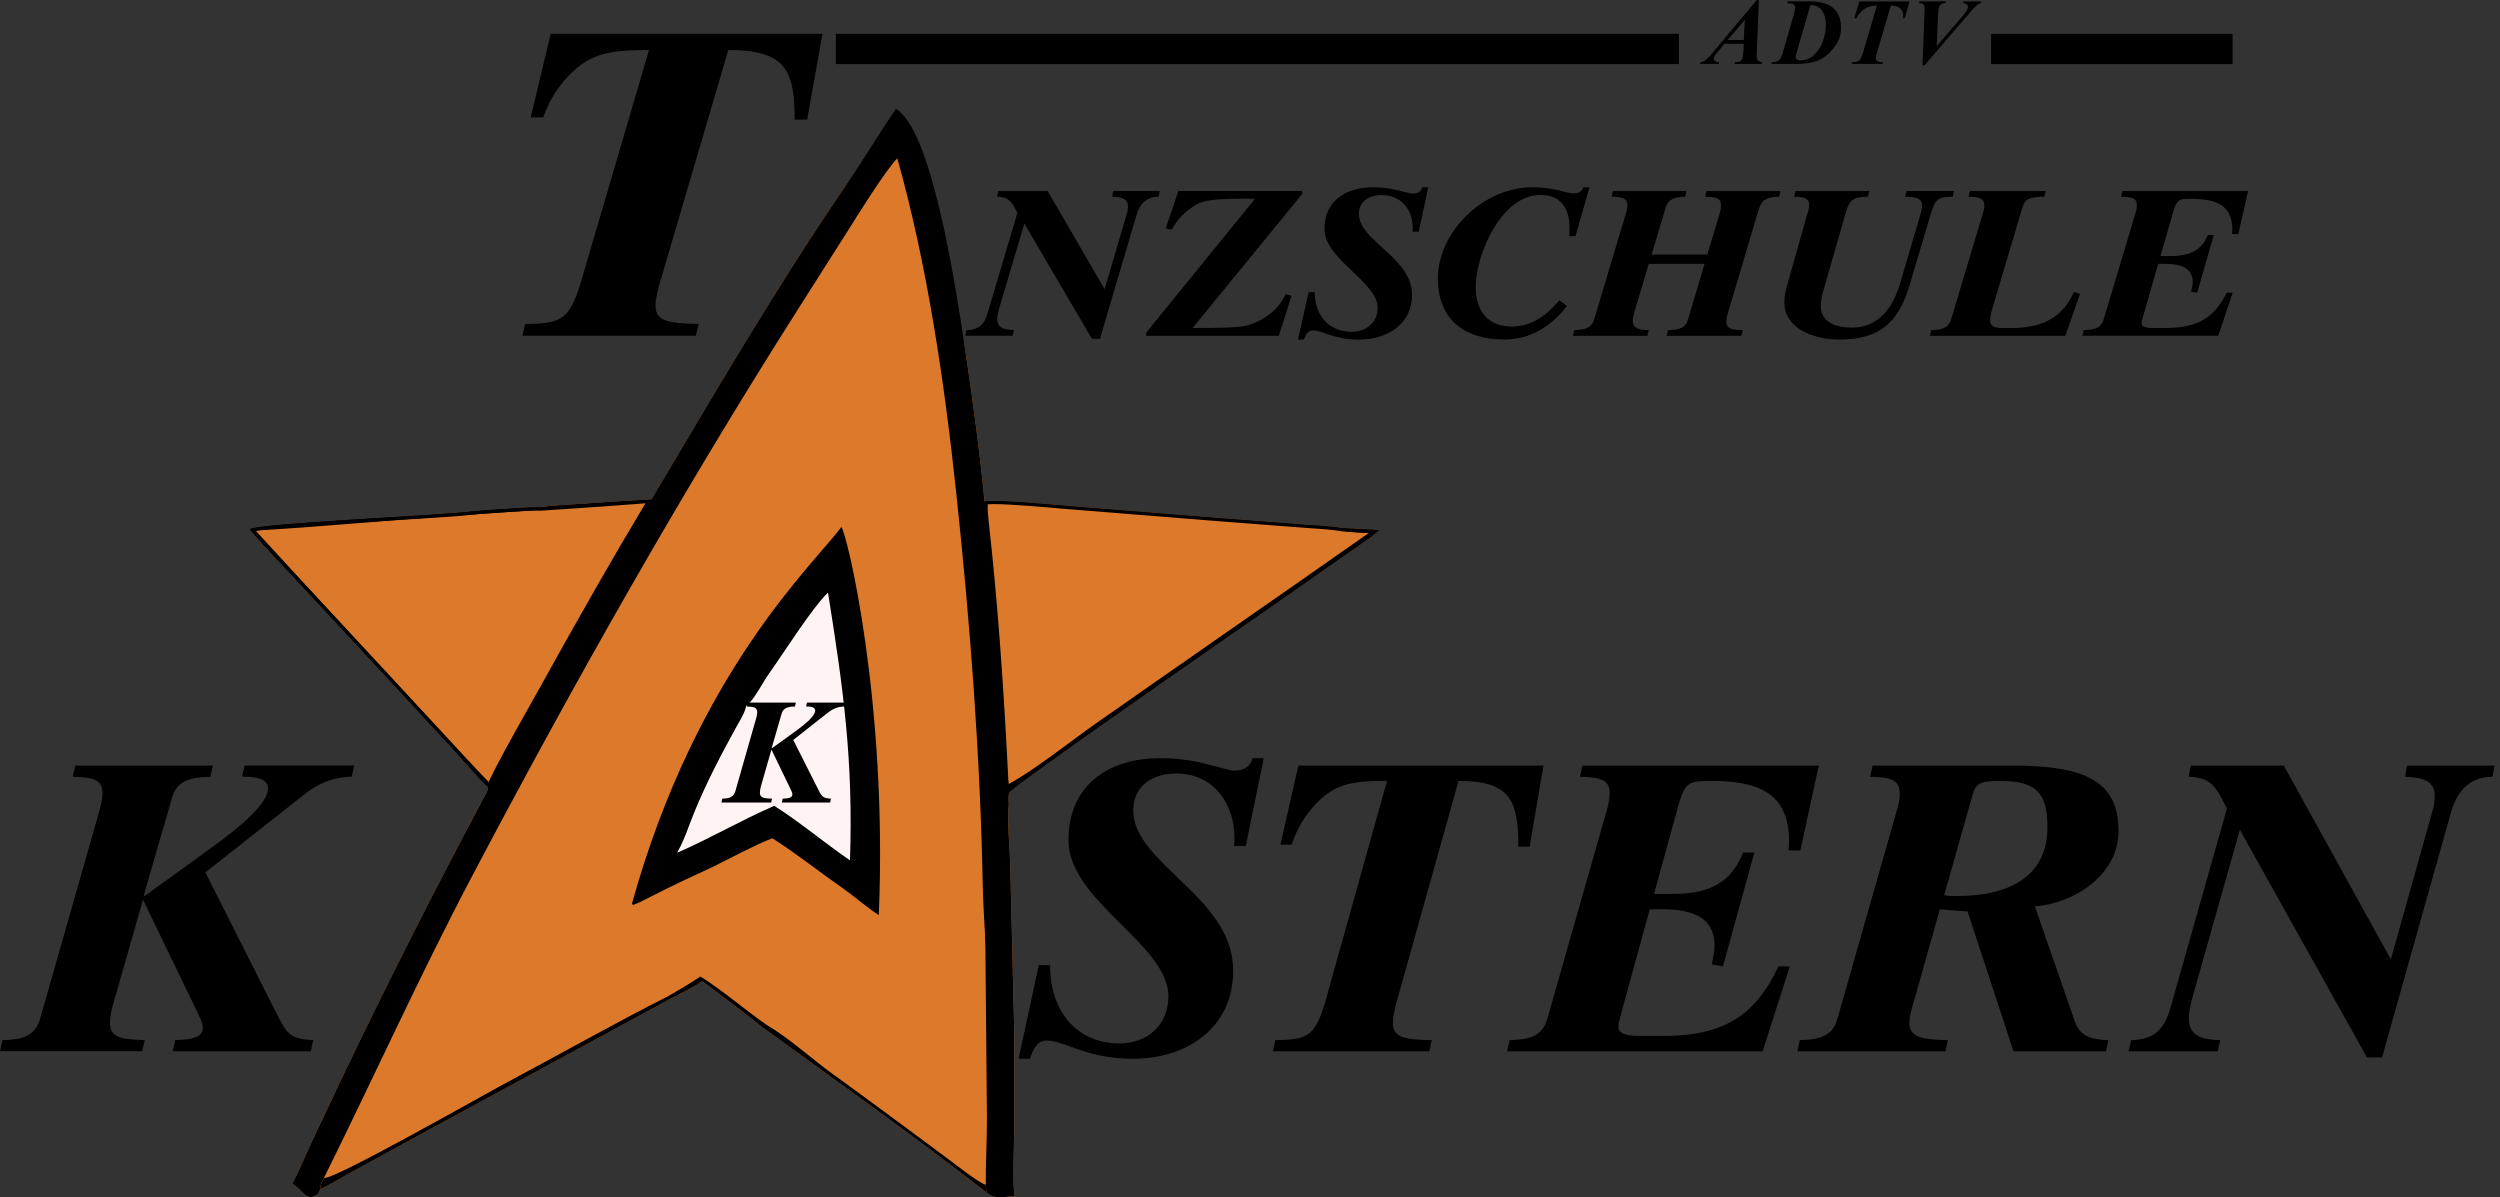
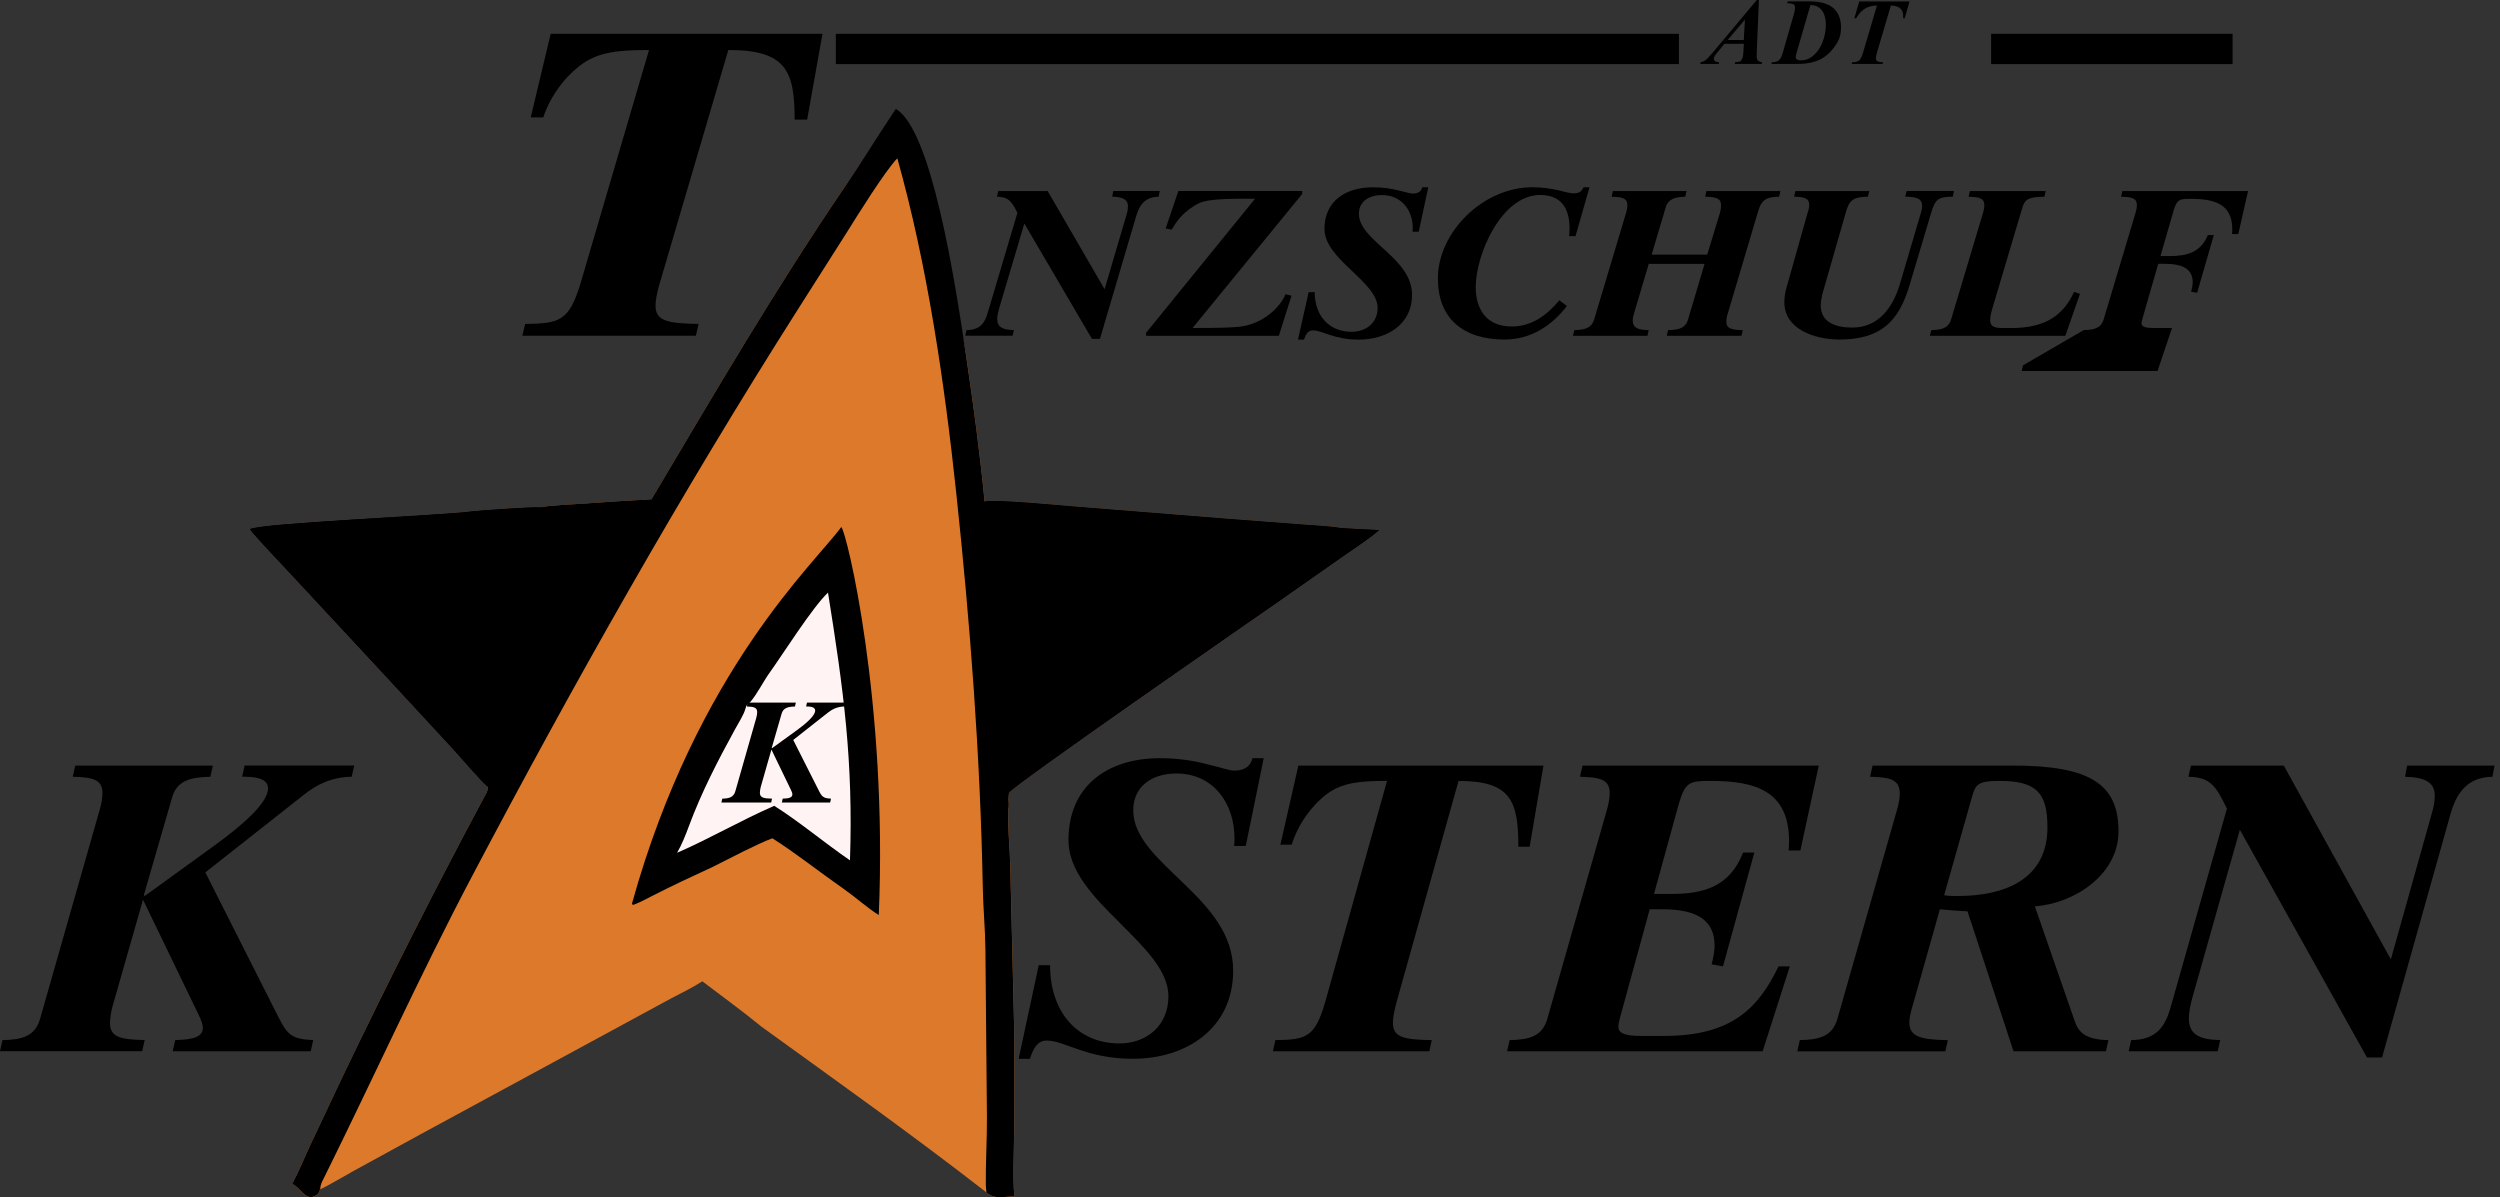
<svg xmlns="http://www.w3.org/2000/svg" viewBox="0 0 780.35 373.74">
  <rect x="0" y="0" width="780.35" height="373.74" fill="#333333" stroke="none" />
  <defs>
    <style>.cls-1{fill:#dd792b;}.cls-2{fill:#fff3f3;}</style>
  </defs>
  <g id="Ebene_2">
    <path class="cls-1" d="M279.59,34.54c1.6,1.13,2.81,3.96,4.21,5.04,3.72,2.86,15.04,52.71,15.65,59.02-.17,1.96.04,4.53.95,6.28.5,2.01.84,4.04,1.15,6.08,2.26,15.15,4.32,30.35,5.79,45.6,2.78-.86,23.25,1.17,27.93,1.53l46.65,3.73,24.06,1.84c3.73.28,9.48.55,12.97,1.2,3.81.21,7.71.46,11.51.59-2.66,2.44-7.97,5.88-11.07,8.05l-20.07,14.07c-8.15,5.65-83.64,57.95-84.45,59.87-.13.31-.15.94-.17,1.3-.08,1.23.21,2.29,0,3.56-.26,4.23.53,12.72.64,17.55l1.17,48.67c.17,11.15.05,22.37.06,33.5,0,5.1-.51,17,.08,21.3-3.85.3-5.92,1.15-8.75-1.13-22.92-17.82-46.58-34.63-70.1-51.64-5.76-4.73-12.59-9.69-18.58-14.25-2.72,1.79-6.82,3.81-9.78,5.36l-77.69,42.13-21.36,11.69c-1.97,1.09-8.79,5.08-10.47,5.75-.65,1.85-.89,1.72-2.55,2.43-2.55.09-2.84-2.12-6.16-4.15,2.08-3.82,3.69-7.86,5.52-11.81l10.19-21.6c14.07-29.31,28.69-58.29,44.03-86.95.63-1.17,1.58-2.48,1.23-3.68-2.47-2.14-7.79-8.45-10.32-11.21l-21.57-23.34-29.08-31.29c-2.45-2.64-11.5-12.11-13.18-14.44,2.2-1.85,61.21-4.41,68.63-5.49,1.87-.27,19.92-1.57,21.93-1.3,1.97-.62,10.88-1,13.37-1.18,7.05-.51,14.3-1.02,21.36-1.3,19.5-32.84,38.76-65.81,60.26-97.42,5.4-7.93,10.65-16,15.99-23.98l.02.02Z" />
    <path d="M418.94,164.86c-3.49-.65-9.24-.92-12.97-1.2l-24.06-1.84-46.65-3.73c-4.68-.36-25.15-2.39-27.93-1.53-1.47-15.25-3.53-30.45-5.79-45.6-3.54-24.12-10.88-70.6-21.89-76.95l-.02-.03c-5.34,7.98-10.65,16.58-16.05,24.51-21.5,31.61-40.76,64.58-60.26,97.42-7.06.28-14.31.79-21.36,1.3-2.49.18-11.4.56-13.37,1.18-2.01-.27-20.06,1.03-21.93,1.3-7.42,1.08-66.43,3.64-68.63,5.49,1.68,2.33,10.73,11.8,13.18,14.44l29.08,31.29,21.57,23.34c2.53,2.76,7.85,9.07,10.32,11.21.35,1.2-.6,2.51-1.23,3.68-15.34,28.66-29.96,57.64-44.03,86.95l-10.19,21.6c-1.83,3.95-3.44,7.99-5.52,11.81,3.32,2.03,3.61,4.24,6.16,4.15,1.66-.71,1.9-.58,2.55-2.43.15-1.61.46-2.09,1.2-3.55,15.56-31.4,29.91-63.22,46.31-94.32,31.7-60.11,65.05-119.18,101.48-176.55l15.42-24.26c2.87-4.6,12-19.3,15.76-23.12,9.4,33.44,14.71,70,18.39,104.45,4.36,40.85,7.52,82.16,8.29,123.23.12,6.39.76,13.01.82,19.37.18,17.44.34,34.88.47,52.31.04,6.92-.43,14.32-.35,21.05l.18,2.36c2.83,2.28,4.9,1.43,8.75,1.13-.59-4.3-.08-16.2-.08-21.3-.01-11.13.11-22.35-.06-33.5l-1.17-48.67c-.11-4.83-.9-13.32-.64-17.55.21-1.27-.08-2.33,0-3.56.02-.36.04-.99.17-1.3.81-1.92,76.3-54.22,84.45-59.87l20.07-14.07c3.1-2.17,8.41-5.61,11.07-8.05-3.8-.13-7.7-.38-11.51-.59Z" />
-     <path class="cls-1" d="M314.45,247.19c.03-.67.06-1.35.03-2.01-.22-1.13-.27-2.3-.32-3.42l-.04-.86c-1.51-29.82-3.37-54.17-5.84-76.62l-.03-.24c-.26-2.34-.53-4.77-.44-7.07.4-.06,1.11-.12,2.36-.12,5.14,0,15.3.89,21.37,1.42,1.59.14,2.87.25,3.69.31l46.65,3.73,24.06,1.84c.82.06,1.74.12,2.71.19,3.35.22,7.51.5,10.21,1l3.14.18c2.36.13,4.79.27,7.18.37-2.07,1.71-5.07,3.76-7.56,5.46-.92.63-1.78,1.22-2.52,1.73l-20.07,14.07c-19.48,13.48-82.72,57.38-84.58,60.03h0Z" />
    <path d="M310.17,157.35h0c5.12,0,15.27.89,21.34,1.42,1.59.14,2.87.25,3.68.31l46.65,3.73,24.06,1.84c.82.06,1.74.12,2.72.19,3.34.22,7.49.5,10.15,1h.06l.06.02c1.02.06,2.05.11,3.08.17,1.92.11,3.89.22,5.84.31-1.95,1.5-4.4,3.18-6.48,4.6-.92.63-1.78,1.22-2.52,1.74l-20.07,14.07c-2.42,1.68-24.27,16.81-44.98,31.34-28.41,19.93-36.43,25.9-38.78,27.88,0-.27,0-.54-.01-.81v-.08l-.02-.08c-.21-1.01-.25-2.16-.3-3.27-.01-.29-.02-.58-.04-.86-1.51-29.83-3.37-54.19-5.84-76.65l-.03-.23c-.24-2.18-.49-4.43-.45-6.58.39-.03.98-.06,1.87-.06M310.17,156.35c-1.36,0-2.36.06-2.84.21-.14,2.54.17,5.24.45,7.77,2.8,25.48,4.54,50.99,5.83,76.59.07,1.4.08,2.91.36,4.28.12,2.55-.6,5.53.73,7.11.21-1.27-.08-2.33,0-3.56.02-.36.04-.99.17-1.3.81-1.92,76.29-54.23,84.45-59.87l20.07-14.07c3.1-2.18,8.42-5.61,11.07-8.05-3.8-.13-7.71-.38-11.51-.59-3.49-.65-9.25-.92-12.97-1.2l-24.06-1.84-46.65-3.73c-3.88-.3-18.57-1.74-25.1-1.74h0Z" />
    <path d="M427.27,166.37c-1.74-.08-7.8-.14-8.85-1.06l.52-.44c3.81.21,7.71.46,11.51.59-2.66,2.44-7.97,5.88-11.07,8.05l-20.07,14.07c-8.15,5.65-83.64,57.95-84.45,59.87-.13.31-.15.94-.17,1.3-.08,1.23-.61-1-.73-3.55,8.1-4.13,20.09-13.76,28.19-19.44,28.31-19.85,56.83-39.52,85.11-59.4h.01Z" />
-     <path class="cls-1" d="M152.32,244.94c-1.77-1.6-4.86-5.1-7.35-7.93-1.05-1.2-2.01-2.28-2.74-3.07l-21.57-23.35-29.08-31.29c-.53-.58-1.38-1.48-2.4-2.55-3.26-3.46-8.54-9.08-10.36-11.34,3.85-1.05,27.47-2.49,43.4-3.47,11.65-.71,21.71-1.32,24.51-1.73,1.61-.23,16.56-1.33,20.88-1.33.42,0,.73,0,.91.03h.1c.25-.02,24.56-1.62,33.77-2.4-9.81,16.31-21.21,36.22-34.83,60.83-1.02,1.85-2.18,3.91-3.4,6.07-3.98,7.06-8.48,15.07-11.29,21.07-.11.11-.2.19-.27.26-.12.12-.15.15-.29.19h0Z" />
    <path d="M201.47,157.1c-9.7,16.15-20.94,35.81-34.34,60-1.02,1.85-2.18,3.91-3.4,6.07-3.96,7.04-8.44,15.01-11.26,21.02-.04.04-.08.07-.11.11-1.79-1.68-4.67-4.95-7.02-7.62-1.03-1.17-2.01-2.28-2.74-3.08l-21.57-23.35-29.08-31.29c-.54-.58-1.39-1.48-2.41-2.57-2.98-3.17-7.67-8.15-9.81-10.67,5.46-1.02,27.48-2.36,42.52-3.28,11.66-.71,21.73-1.33,24.56-1.73,1.6-.23,16.5-1.32,20.81-1.32.57,0,.78.02.84.03h.2c.25-.02,22.96-1.52,32.8-2.32M203.33,155.94c-8.41.75-34.74,2.48-34.74,2.48-.19-.03-.53-.04-.98-.04-4.31,0-19.26,1.09-20.95,1.34-7.42,1.07-66.44,3.64-68.63,5.49,1.68,2.33,10.73,11.8,13.18,14.44l29.08,31.29,21.57,23.34c2.53,2.76,7.85,9.07,10.32,11.21.68-.15.52-.15,1.11-.69,3.66-7.85,10.38-19.38,14.71-27.21,11.08-20.02,23.54-42.1,35.33-61.65h0Z" />
    <path d="M152.18,245.48c-2.47-2.14-7.79-8.45-10.32-11.21l-21.57-23.34-29.08-31.29c-2.45-2.64-11.5-12.11-13.18-14.44,2.2-1.85,61.21-4.41,68.63-5.49,1.87-.27,19.92-1.57,21.93-1.3l.18.46c-1.76.51-6.82.72-8.97.88l-21.34,1.47c-19.22,1.33-39.58,3.32-58.7,4.38,6.11,6.83,72.7,78.97,73.52,79.18-.6.54-.43.55-1.11.69h.01Z" />
-     <path d="M307.72,369.84c-2.35-.68-10.06-6.81-12.38-8.53-11.81-8.77-23.61-17.52-35.53-26.15-6.57-4.76-13.67-11.26-20.56-15.28-6.46-4.47-14.5-11.35-20.63-15.07-3.14,2.14-6.71,4.17-10,6.11-16.7,8.42-34.52,18.52-50.72,27.13-7.05,3.75-53.94,30.43-56.76,29.63-.74,1.46-1.05,1.94-1.2,3.55,1.68-.68,8.5-4.66,10.47-5.75l21.36-11.69,77.69-42.13c2.96-1.55,7.07-3.57,9.78-5.36,5.99,4.56,12.82,9.52,18.58,14.25,23.51,17.02,47.18,33.83,70.1,51.64l-.18-2.36h-.02Z" />
    <path d="M262.59,164.51c1.64,1.22,14.56,54.78,11.71,121.11-3.2-1.95-7.53-5.77-10.77-8.03-7.29-5.07-15.01-11.22-22.44-15.93-4.9,1.8-13.44,6.37-18.43,8.84-6.47,2.98-12.93,6-19.27,9.25-1.9.98-3.8,2.01-5.82,2.74l-.32-.41c20.33-73.09,57.45-106.61,65.34-117.57h0Z" />
    <path class="cls-2" d="M234.06,219.29c2.28-2.62,4.1-6.42,6.04-9.13,4.39-6.13,13.39-20.46,18.35-25.19,4.84,30.24,7.92,52.69,6.86,83.58-7.68-5.26-15.95-12.19-23.64-17.02-10.32,4.48-20.28,10.32-30.32,14.65,1.5-2.6,2.65-5.53,3.69-8.33,3.89-10.49,9.02-20.42,14.39-30.21.99-1.8,2.81-4.65,3.29-6.55.21-1,.51-1.11,1.33-1.82v.02Z" />
    <path d="M225.43,249.29c2.06-.04,3.56-.36,4.11-2.35l6.49-22.75c.23-.77.32-1.4.32-1.9,0-1.45-1.05-1.72-3.24-1.76l.27-1.22h15.03l-.27,1.22c-2.06.04-3.7.36-4.2,2.35l-3.06,10.58.09.09,7.63-5.52c3.11-2.26,5.85-4.66,5.85-6.24,0-1.27-1.92-1.27-2.83-1.27l.27-1.22h11.97l-.27,1.22c-2.28.04-3.88.9-5.25,1.99l-10.74,8.46,8.04,15.92c.91,1.76,1.37,2.31,3.75,2.4l-.27,1.22h-15.08l.27-1.22c2.15-.04,3.02-.41,3.02-1.36,0-.36-.18-.81-.46-1.4l-6.08-12.57-3.33,11.67c-.14.45-.27,1.36-.27,1.81,0,1.54,1.14,1.81,3.79,1.85l-.27,1.22h-15.53l.27-1.22h-.02Z" />
    <rect x="260.9" y="10.56" width="263.16" height="9.45" />
    <rect x="621.51" y="10.56" width="75.37" height="9.45" />
  </g>
  <g id="Ebene_3">
    <path d="M544.3,13.67h-6.04l-1.21,1.5-1.38,1.65c-.27.35-.47.68-.59.96-.1.22-.14.44-.14.66s.12.44.37.64c.24.2.65.31,1.22.34v.53h-5.83l.14-.53c.52-.09.98-.27,1.38-.55.54-.38,1.31-1.17,2.32-2.37l13.83-16.5h.65l-.65,15.97c-.03.83-.04,1.34-.04,1.51,0,.65.13,1.13.4,1.42s.7.47,1.32.52l-.14.53h-8.45l.16-.53c.83-.08,1.31-.14,1.44-.2.27-.13.51-.41.73-.84s.35-1.17.4-2.22l.13-2.49ZM544.3,12.49l.37-6.36-5.42,6.36h5.05Z" />
    <path d="M552.91,19.95l.17-.53c.94,0,1.65-.19,2.14-.58.48-.39.88-1.12,1.2-2.18l3.54-12.3c.23-.81.35-1.47.35-1.99,0-.44-.13-.77-.4-.98s-.95-.35-2.06-.42l.17-.53h6.68c3.52,0,6.06.71,7.62,2.14s2.34,3.42,2.34,5.99c0,1.81-.36,3.33-1.08,4.56-1.41,2.4-3.08,4.13-5.02,5.21s-4.43,1.61-7.47,1.61h-8.17ZM565.1,1.6l-4.29,14.79c-.2.68-.3,1.17-.3,1.47,0,.27.11.48.33.65.29.22.71.33,1.28.33,1.35,0,2.56-.42,3.63-1.27,1.36-1.08,2.4-2.54,3.11-4.37.71-1.83,1.07-3.65,1.07-5.45,0-1.3-.21-2.44-.62-3.41-.41-.97-1.05-1.71-1.91-2.22-.6-.35-1.37-.52-2.3-.52Z" />
    <path d="M580.33.45h15.7l-1.48,5.25h-.52c.02-.28.03-.52.03-.73,0-1-.29-1.77-.88-2.32-.58-.55-1.57-.87-2.96-.94l-4.34,14.69c-.24.82-.36,1.42-.36,1.81,0,.36.15.65.45.87s.9.33,1.81.35l-.13.53h-9.68l.17-.53c.99,0,1.71-.18,2.16-.55.45-.37.86-1.2,1.24-2.48l4.34-14.69c-1.5.05-2.75.37-3.75.98-1.01.6-1.93,1.61-2.76,3.02h-.56l1.54-5.25Z" />
-     <path d="M600.09,20.4l.63-16.31c.03-.95.04-1.45.04-1.5,0-.53-.13-.92-.38-1.17-.25-.25-.72-.4-1.4-.45l.17-.53h8.2l-.16.53c-.7,0-1.23.21-1.59.63-.36.42-.57,1.29-.63,2.62l-.46,10.17,7.61-8.83c.99-1.14,1.6-1.93,1.83-2.37.23-.44.35-.82.35-1.15,0-.24-.11-.45-.32-.64s-.61-.33-1.21-.42l.2-.53h5.38v.53c-.46.12-.83.28-1.12.5-.42.32-1.07.99-1.96,2.01l-14.56,16.9h-.63Z" />
    <path d="M301.69,103.04c4.23-.07,5.69-2.1,6.66-5.56l9.23-31.04c-1.8-3.54-2.71-4.98-6.39-5.04l.42-1.77h15.41l17.77,30.64,6.94-23.57c.28-.92.35-1.7.35-2.36,0-2.03-1.6-2.88-4.93-2.95l.35-1.77h14.51l-.35,1.77c-3.54.07-5.76,1.83-6.94,5.83l-11.38,38.56h-2.5l-21.1-36.01-7.91,26.65c-.35,1.24-.56,2.29-.56,3.14,0,2.55,1.67,3.4,5.21,3.47l-.42,1.77h-14.78l.42-1.77Z" />
    <path d="M357.73,103.89l34.01-41.84c-14.85-.2-16.8.72-19.5,2.55-3.33,2.16-5,4.52-6.52,7.07l-1.87-.33,3.96-11.72h38.66v.92l-34.22,41.84c9.3,0,11.87-.13,14.58-.39,6.04-.59,12.15-4.85,14.44-10.15l1.87.46-3.96,12.51h-41.44v-.92Z" />
    <path d="M408.5,91.19h1.87c0,7.46,4.58,12.38,11.52,12.38,4.44,0,8.12-2.75,8.12-7.46,0-4.12-4.16-7.86-8.26-11.79-4.16-3.93-8.33-8.05-8.33-12.9,0-8.45,6.32-12.96,15.2-12.96,3.19,0,5.9.46,7.91.98,2.08.46,3.61.98,4.37.98,1.39,0,2.64-.39,3.05-1.96h1.87l-2.98,13.88h-1.94c.07-.39.07-.79.07-1.24,0-5.37-3.4-10.21-9.65-10.21-3.96,0-7.15,1.96-7.15,5.83,0,4.32,4.23,7.73,8.33,11.52,4.16,3.8,8.26,7.99,8.26,13.82,0,9.1-7.7,13.95-16.66,13.95-7.71,0-11.31-2.88-14.3-2.88-1.53,0-2.22,1.24-2.78,2.88h-1.87l3.33-14.8Z" />
    <path d="M491.79,73.7h-2.01c.07-.79.14-1.57.14-2.36,0-6.09-2.43-10.48-9.16-10.48-12.08,0-20.13,18.46-20.13,28.87,0,3.73,1.18,12.18,11.31,12.18,6.32,0,11.11-3.73,14.78-8.18l2.36,1.77c-4.58,6.09-11.24,10.48-19.44,10.48-12.91,0-20.82-6.55-20.82-19.05,0-14.4,14.02-28.48,29.5-28.48,3.33,0,5.9.46,8.05.92,2.08.52,3.68.98,4.93.98,1.6,0,2.36-.59,2.98-1.9h1.87l-4.37,15.26Z" />
    <path d="M491.37,103.04c3.12-.07,5.41-.52,6.25-3.4l9.86-32.93c.35-1.11.49-1.96.49-2.68,0-2.16-1.6-2.55-4.93-2.62l.42-1.77h22.98l-.42,1.77c-2.92.07-5.28.52-6.11,3.4l-4.37,14.67h17.35l3.89-12.77c.42-1.44.42-2.23.42-2.62,0-2.23-1.53-2.62-4.93-2.68l.35-1.77h23.11l-.42,1.77c-3.47.07-5.34.59-6.46,4.32l-9.51,32.02c-.35,1.11-.49,1.96-.49,2.68,0,2.16,1.74,2.55,5.14,2.62l-.42,1.77h-23.32l.42-1.77c3.12-.07,5.48-.52,6.25-3.4l5.14-17.29h-17.42l-4.58,15.39c-.28.92-.42,1.64-.42,2.29,0,2.23,1.53,2.95,5,3.01l-.42,1.77h-23.25l.42-1.77Z" />
    <path d="M609.58,61.39c-4.65.07-5.48.65-6.87,5.3l-6.66,22.33c-3.4,11.39-9.02,16.96-21.93,16.96-7.64,0-17.15-3.21-17.15-11.59,0-1.64.21-2.95.62-4.45l6.52-23.11c.28-.92.62-1.7.62-2.88,0-2.23-1.94-2.49-4.72-2.55l.42-1.77h23.04l-.42,1.77c-4.86.07-5.9,1.18-7.01,5.3l-7.22,25.14c-.28,1.31-.49,2.49-.49,3.47,0,5.43,4.79,6.94,9.86,6.94,8.4,0,12.77-6.61,14.85-13.62l6.59-22.33c.21-.79.35-1.44.35-1.96,0-2.49-1.87-2.88-5.28-2.95l.42-1.77h14.78l-.35,1.77Z" />
    <path d="M602.79,103.04c3.12-.07,5.41-.52,6.25-3.4l9.86-32.93c.35-1.11.49-1.96.49-2.68,0-2.16-1.6-2.55-4.93-2.62l.42-1.77h23.67l-.42,1.77c-4.51.07-6.04.52-6.87,3.4l-9.37,31.49c-.49,1.57-.69,2.75-.69,3.67,0,1.9,1.32,2.42,3.89,2.42h2.85c10.69,0,16.24-4.19,19.44-11.26l1.87.59-4.58,13.1h-42.27l.42-1.77Z" />
-     <path d="M650.4,103.04c3.12-.07,5.41-.52,6.25-3.4l9.86-32.93c.35-1.11.49-2.03.49-2.75,0-2.1-1.6-2.49-4.93-2.55l.42-1.77h39.22l-3.05,13.42h-1.94c0-.52.07-.98.07-1.44,0-7.92-5.48-9.56-13.05-9.56-3.47,0-4.17.2-5.21,3.47l-4.17,14.4h2.92c5.14,0,9.65-1.05,11.87-6.55h1.87l-5.21,18.01-1.87-.33c.28-1.11.49-2.03.49-2.95,0-3.93-2.78-5.76-8.68-5.76h-2.08l-4.86,16.89c-.21.72-.35,1.24-.35,1.7,0,1.05,1.18,1.44,3.75,1.44h3.89c11.38,0,15.69-4.58,18.95-11h1.87l-4.51,13.42h-42.41l.42-1.77Z" />
+     <path d="M650.4,103.04c3.12-.07,5.41-.52,6.25-3.4l9.86-32.93c.35-1.11.49-2.03.49-2.75,0-2.1-1.6-2.49-4.93-2.55l.42-1.77h39.22l-3.05,13.42h-1.94c0-.52.07-.98.07-1.44,0-7.92-5.48-9.56-13.05-9.56-3.47,0-4.17.2-5.21,3.47l-4.17,14.4h2.92c5.14,0,9.65-1.05,11.87-6.55h1.87l-5.21,18.01-1.87-.33c.28-1.11.49-2.03.49-2.95,0-3.93-2.78-5.76-8.68-5.76h-2.08l-4.86,16.89c-.21.72-.35,1.24-.35,1.7,0,1.05,1.18,1.44,3.75,1.44h3.89h1.87l-4.51,13.42h-42.41l.42-1.77Z" />
    <path d="M324.25,301.27h3.52c0,14.73,8.62,24.43,21.67,24.43,8.35,0,15.27-5.43,15.27-14.73,0-8.14-7.83-15.51-15.53-23.26-7.83-7.75-15.67-15.9-15.67-25.46,0-16.67,11.88-25.59,28.59-25.59,6,0,11.1.91,14.88,1.94,3.92.9,6.79,1.94,8.22,1.94,2.61,0,4.96-.78,5.74-3.88h3.52l-5.61,27.4h-3.65c.13-.78.13-1.55.13-2.46,0-10.6-6.4-20.16-18.15-20.16-7.44,0-13.45,3.88-13.45,11.5,0,8.53,7.96,15.25,15.66,22.75,7.83,7.5,15.53,15.77,15.53,27.27,0,17.96-14.49,27.53-31.33,27.53-14.49,0-21.28-5.69-26.89-5.69-2.87,0-4.18,2.46-5.22,5.69h-3.52l6.27-29.21Z" />
    <path d="M398.1,324.66c9.66-.13,12.4-.78,15.66-12.28l19.19-68.63c-8.48,0-13.84.52-18.67,4.01-4.7,3.49-9.01,9.31-11.1,15.9h-3.52l5.61-24.68h76.5l-4.31,25.33h-3.52c0-14.35-2.35-20.55-18.67-20.55l-19.45,69.4c-.65,2.58-1.04,4.52-1.04,6.07,0,4.52,3.26,5.3,12.14,5.43l-.78,3.49h-48.82l.78-3.49Z" />
    <path d="M471.25,324.66c5.87-.13,10.18-1.03,11.75-6.72l18.54-65.01c.65-2.2.91-4.01.91-5.43,0-4.14-3-4.91-9.27-5.04l.78-3.49h73.75l-5.74,26.49h-3.66c0-1.03.13-1.94.13-2.84,0-15.64-10.31-18.87-24.54-18.87-6.53,0-7.83.39-9.79,6.85l-7.83,28.43h5.48c9.66,0,18.14-2.07,22.32-12.92h3.52l-9.79,35.54-3.53-.65c.52-2.2.91-4.01.91-5.82,0-7.75-5.22-11.37-16.32-11.37h-3.92l-9.14,33.34c-.39,1.42-.65,2.46-.65,3.36,0,2.07,2.22,2.84,7.05,2.84h7.31c21.41,0,29.5-9.05,35.64-21.71h3.52l-8.49,26.49h-79.76l.78-3.49Z" />
    <path d="M561.8,324.66c5.87-.13,10.18-1.03,11.75-6.72l18.54-65.01c.65-2.2.91-3.88.91-5.17,0-4.39-2.87-5.17-9.27-5.3l.78-3.49h43.86c24.28,0,32.9,5.94,32.9,20.55,0,13.44-13.71,22.49-26.11,23.39l12.53,36.06c1.17,3.23,3.26,5.56,10.44,5.69l-.78,3.49h-28.85l-14.36-43.68c-2.87-.13-5.88-.39-8.62-.65l-8.88,31.41c-.39,1.55-.65,2.71-.65,3.88,0,4.39,3.26,5.43,12.01,5.56l-.78,3.49h-46.21l.78-3.49ZM606.84,279.42c1.17.26,2.74.26,4.18.26,14.49,0,28.07-5.04,28.07-21.45,0-10.86-3.52-14.48-15.01-14.48-6.53,0-7.44,1.03-8.48,4.78l-8.75,30.89Z" />
    <path d="M665.22,324.66c7.96-.13,10.7-4.14,12.53-10.99l17.36-61.26c-3.39-6.98-5.09-9.82-12.01-9.95l.78-3.49h28.98l33.42,60.49,13.05-46.53c.52-1.81.65-3.36.65-4.65,0-4.01-3-5.69-9.27-5.82l.65-3.49h27.28l-.65,3.49c-6.66.13-10.84,3.62-13.05,11.5l-21.41,76.12h-4.7l-39.68-71.08-14.88,52.6c-.65,2.46-1.04,4.52-1.04,6.2,0,5.04,3.13,6.72,9.79,6.85l-.78,3.49h-27.8l.78-3.49Z" />
    <path d="M.78,324.66c5.87-.13,10.18-1.03,11.75-6.72l18.54-65.01c.65-2.2.91-4.01.91-5.43,0-4.14-3-4.91-9.27-5.04l.78-3.49h42.95l-.78,3.49c-5.87.13-10.57,1.03-12.01,6.72l-8.75,30.24.26.26,21.8-15.77c8.88-6.46,16.71-13.31,16.71-17.84,0-3.62-5.48-3.62-8.09-3.62l.78-3.49h34.2l-.78,3.49c-6.53.13-11.1,2.58-15.01,5.69l-30.68,24.17,22.98,45.49c2.61,5.04,3.92,6.59,10.7,6.85l-.78,3.49h-43.08l.78-3.49c6.14-.13,8.62-1.16,8.62-3.88,0-1.03-.52-2.33-1.31-4.01l-17.36-35.93-9.53,33.34c-.39,1.29-.78,3.88-.78,5.17,0,4.39,3.26,5.17,10.83,5.3l-.78,3.49H0l.78-3.49Z" />
    <path d="M163.93,101.12c10.71-.14,13.75-.82,17.37-12.98l21.28-72.52c-9.41,0-15.35.55-20.7,4.23-5.21,3.69-9.99,9.83-12.31,16.8h-3.91l6.23-26.09h84.84l-4.78,26.77h-3.91c0-15.16-2.61-21.72-20.7-21.72l-21.57,73.34c-.72,2.73-1.16,4.78-1.16,6.42,0,4.78,3.62,5.6,13.46,5.74l-.87,3.69h-54.15l.87-3.69Z" />
  </g>
</svg>